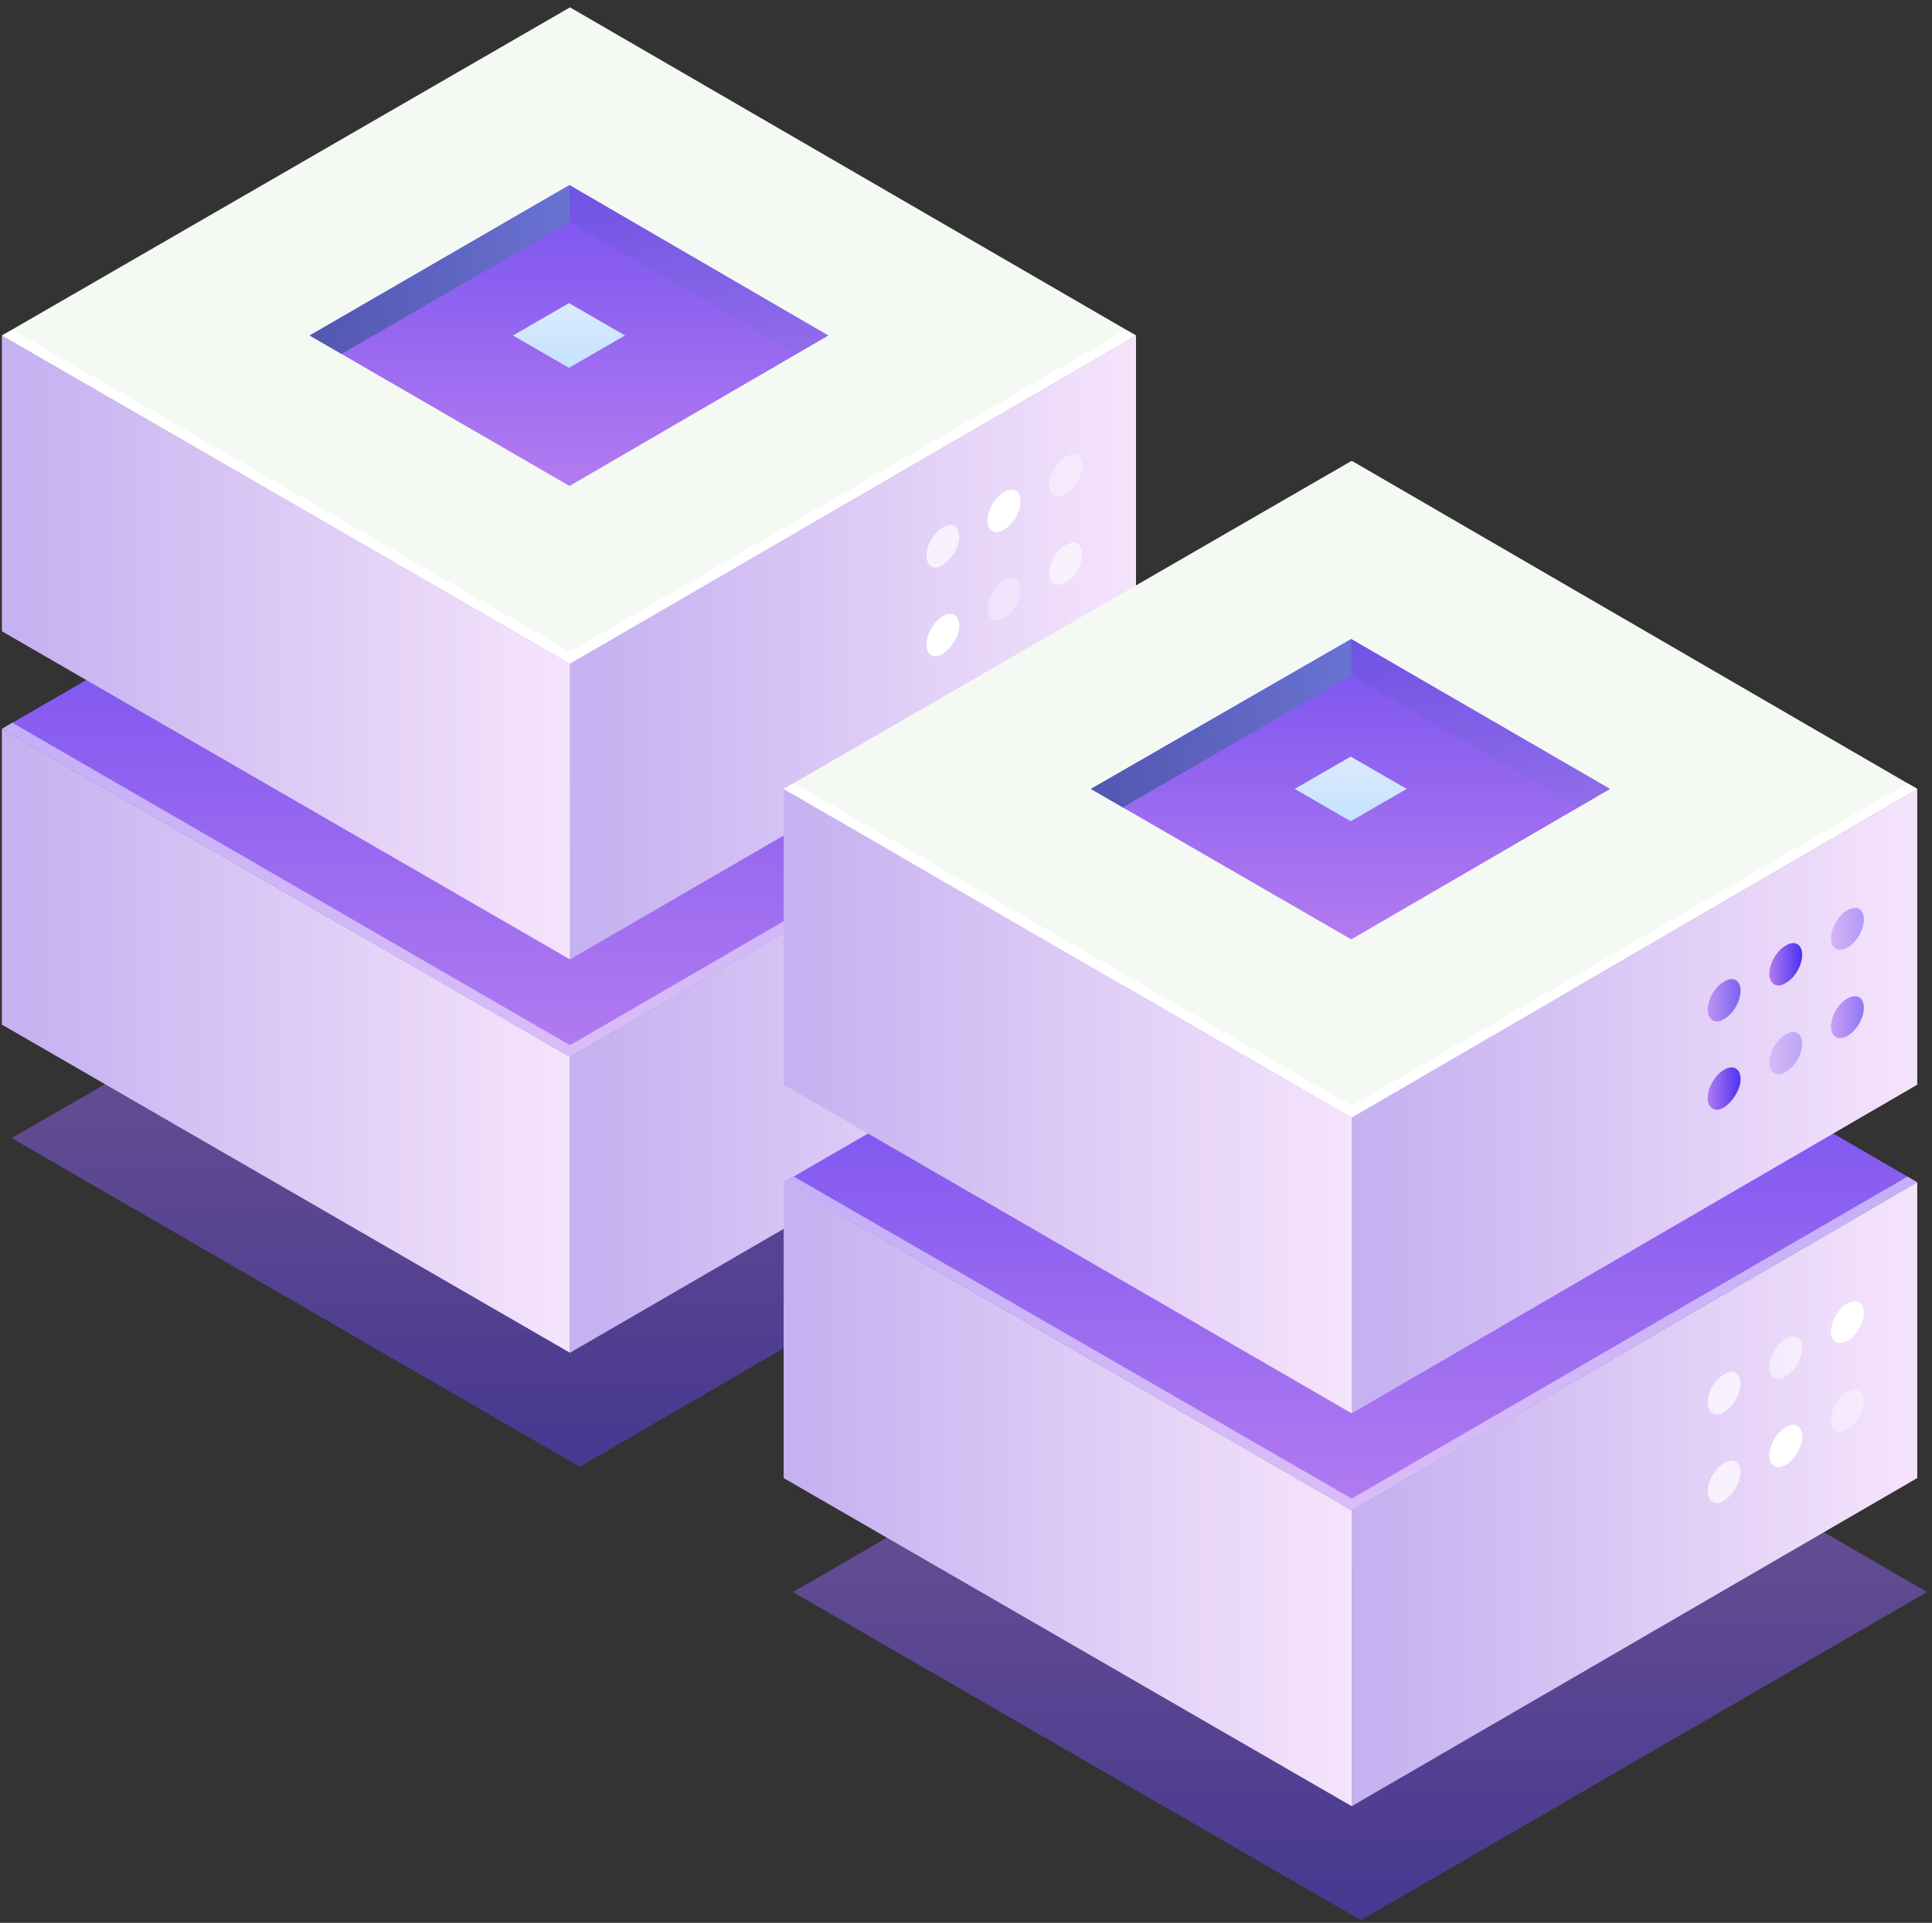
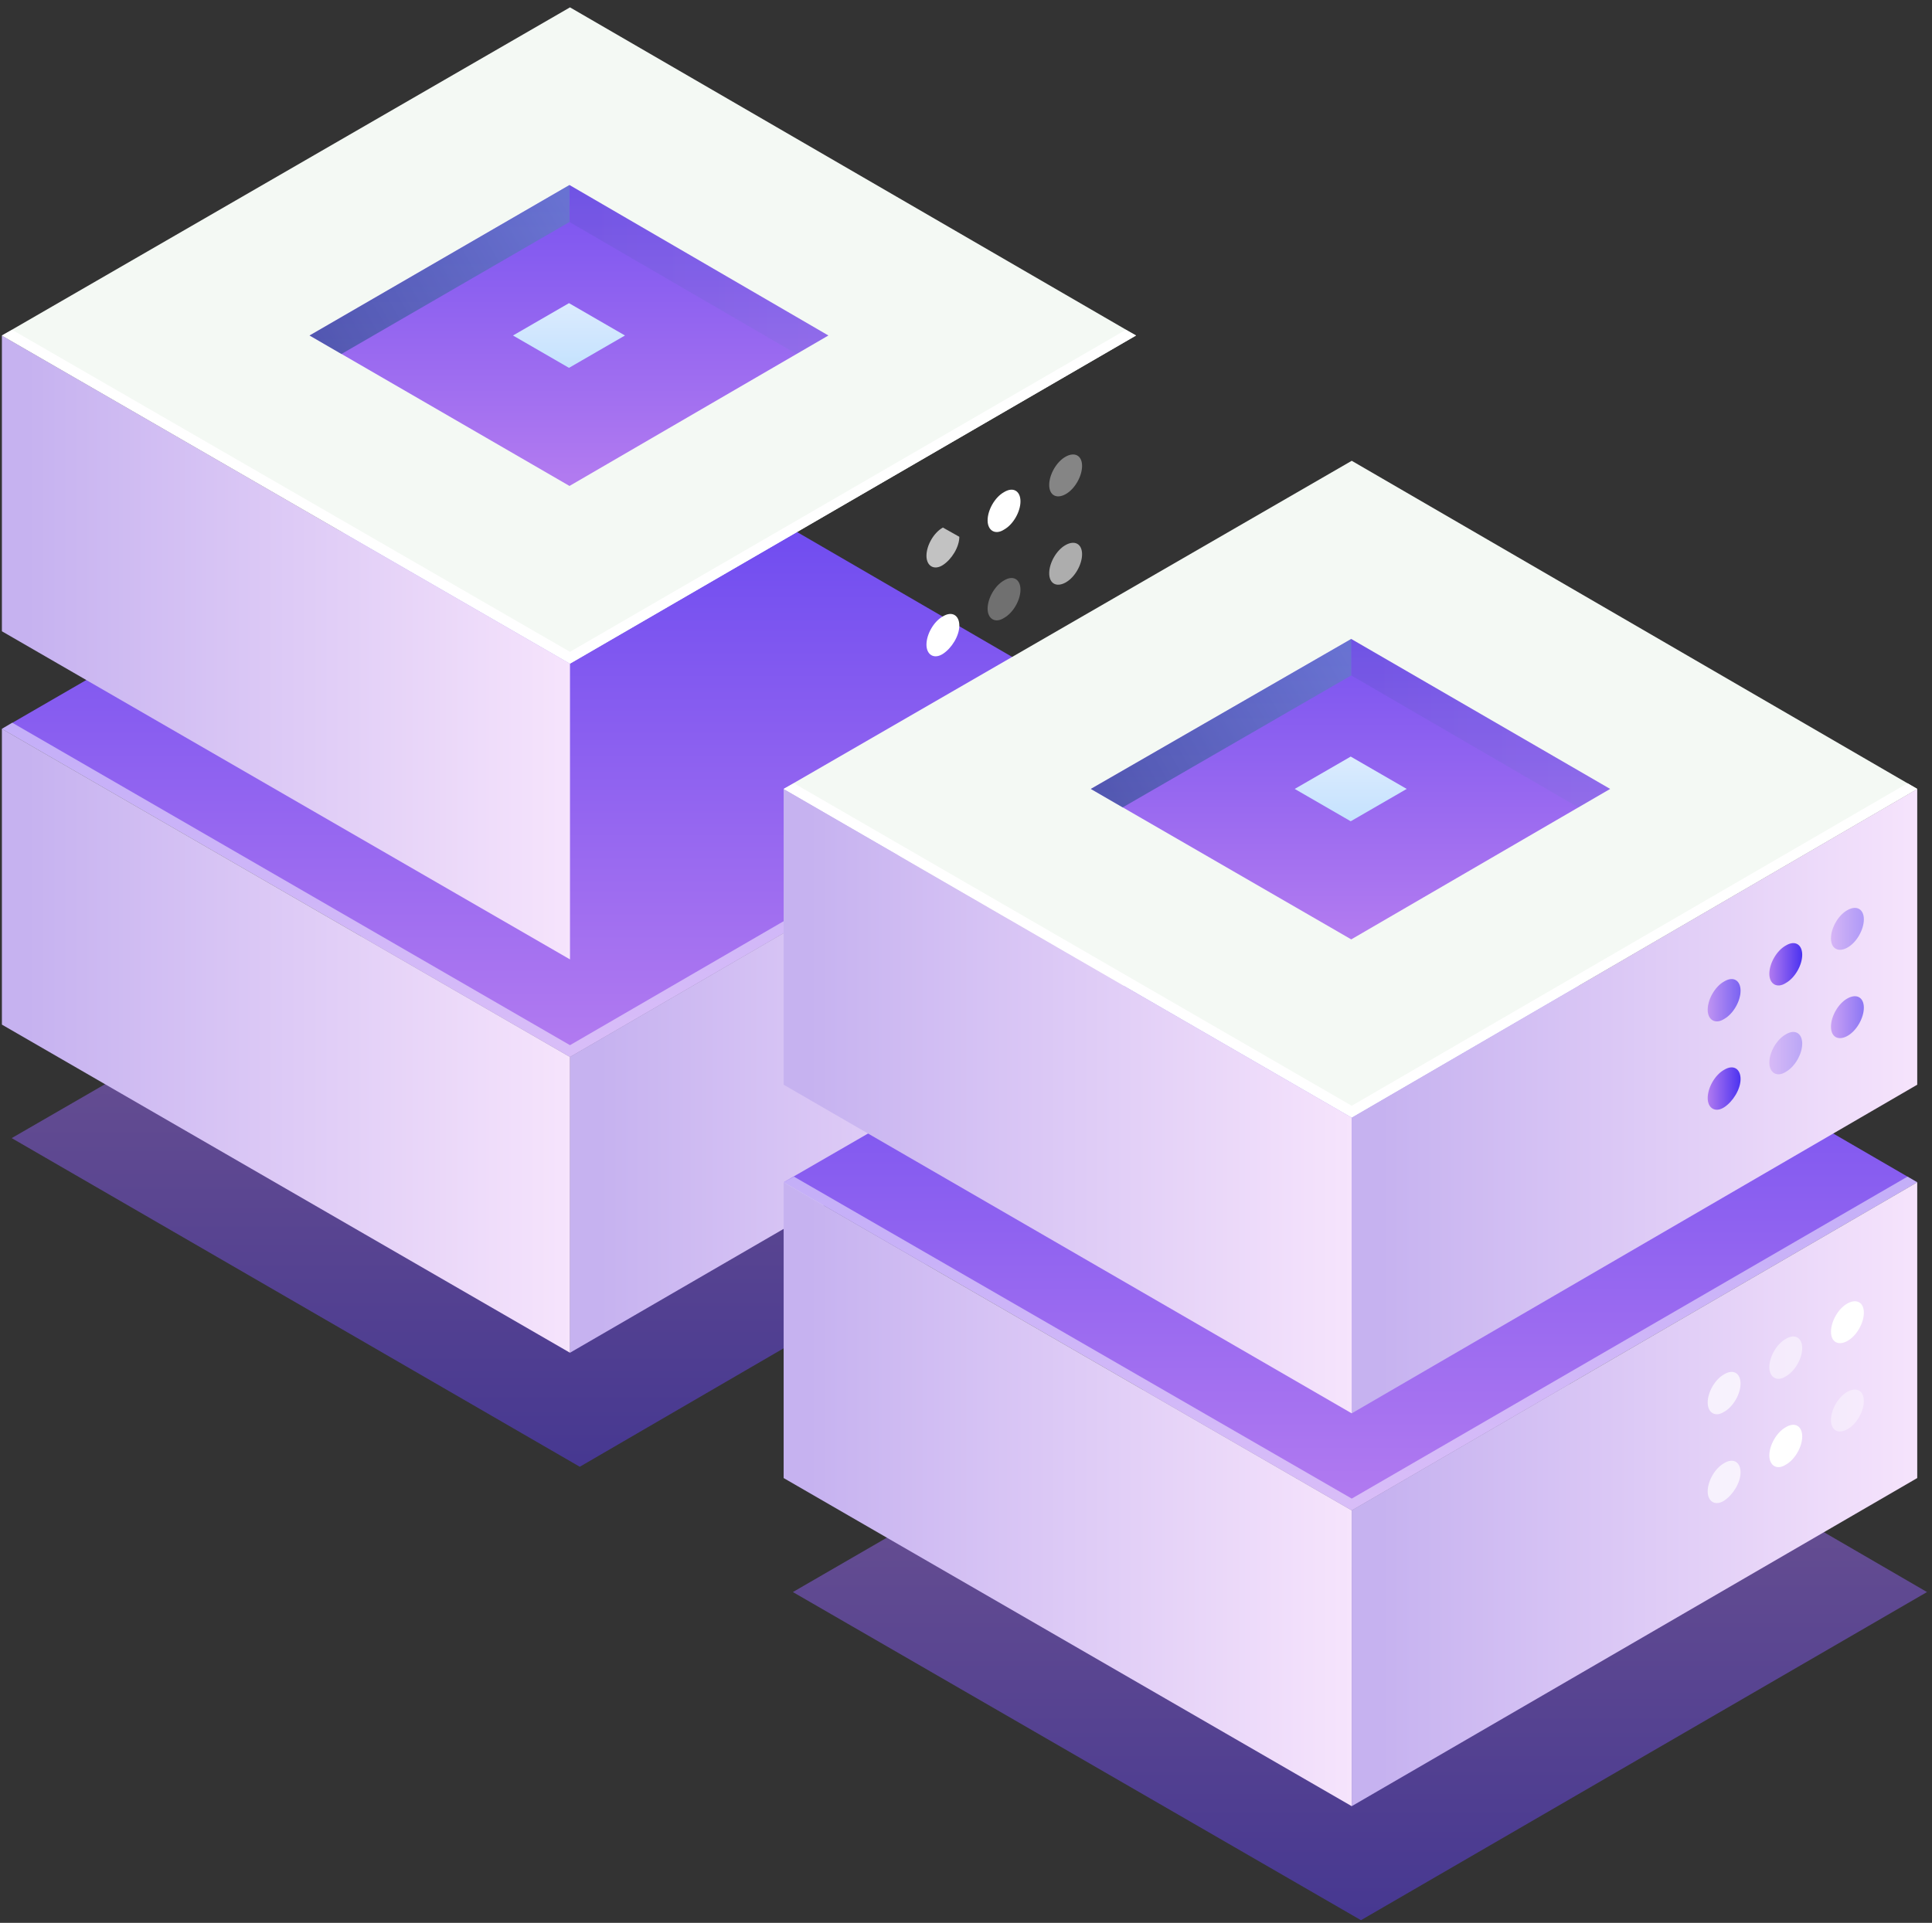
<svg xmlns="http://www.w3.org/2000/svg" width="223" height="222" viewBox="0 0 223 222" fill="none">
  <rect x="0" y="0" width="223" height="222" fill="#333333" stroke="none" />
  <path style="mix-blend-mode:multiply" opacity="0.5" d="M66.92 93.516L1.349 131.4L66.92 169.343L132.195 131.4L66.92 93.516Z" fill="url(#paint0_linear_6379_18202)" />
  <path d="M65.791 46.205L0.22 84.148L65.791 122.032L131.125 84.148L65.791 46.205Z" fill="url(#paint1_linear_6379_18202)" />
  <path d="M65.788 122.032V156.182L131.122 118.297V84.148L65.788 122.032Z" fill="url(#paint2_linear_6379_18202)" />
  <path d="M0.22 84.148V118.297L65.791 156.182V122.032L0.22 84.148Z" fill="url(#paint3_linear_6379_18202)" />
  <g style="mix-blend-mode:overlay" opacity="0.5">
    <path d="M65.791 120.669L1.406 83.437L0.22 84.148L65.791 122.032L131.126 84.148L129.94 83.437L65.791 120.669Z" fill="white" />
  </g>
  <g style="mix-blend-mode:overlay">
    <path d="M123.001 98.14C124.068 97.547 124.898 98.021 124.898 99.207C124.898 100.393 124.068 101.875 123.001 102.468C121.934 103.061 121.104 102.586 121.104 101.401C121.104 100.215 121.934 98.733 123.001 98.14Z" fill="white" />
    <g opacity="0.5">
      <path d="M115.892 102.231C114.825 102.823 113.995 104.306 113.995 105.491C113.995 106.677 114.884 107.211 115.892 106.558C116.959 105.966 117.789 104.483 117.789 103.298C117.789 102.112 116.959 101.578 115.892 102.231Z" fill="white" />
    </g>
    <g opacity="0.7">
      <path d="M108.833 106.321C107.766 106.914 106.936 108.396 106.936 109.582C106.936 110.768 107.825 111.301 108.833 110.649C109.841 109.997 110.73 108.574 110.73 107.388C110.73 106.203 109.9 105.669 108.833 106.321Z" fill="white" />
    </g>
  </g>
  <g style="mix-blend-mode:overlay">
    <g opacity="0.4">
      <path d="M123.001 108.337C124.068 107.744 124.898 108.219 124.898 109.404C124.898 110.59 124.068 112.072 123.001 112.665C121.933 113.258 121.104 112.784 121.104 111.598C121.104 110.412 121.933 108.93 123.001 108.337Z" fill="white" />
    </g>
    <path d="M115.891 112.428C114.824 113.021 113.994 114.503 113.994 115.689C113.994 116.875 114.883 117.408 115.891 116.756C116.958 116.163 117.788 114.681 117.788 113.495C117.788 112.309 116.958 111.776 115.891 112.428Z" fill="white" />
    <g opacity="0.7">
      <path d="M108.833 116.519C107.766 117.112 106.936 118.594 106.936 119.78C106.936 120.965 107.825 121.499 108.833 120.847C109.841 120.195 110.73 118.772 110.73 117.586C110.73 116.4 109.9 115.867 108.833 116.519Z" fill="white" />
    </g>
  </g>
  <path d="M65.791 0.85L0.22 38.735L65.791 76.619L131.125 38.735L65.791 0.85Z" fill="#F4F9F4" />
-   <path d="M65.788 76.619V110.768L131.122 72.884V38.735L65.788 76.619Z" fill="url(#paint4_linear_6379_18202)" />
  <path d="M0.22 38.735V72.884L65.791 110.768V76.619L0.22 38.735Z" fill="url(#paint5_linear_6379_18202)" />
  <path d="M65.791 75.255L1.406 38.083L0.22 38.735L65.791 76.619L131.126 38.735L129.94 38.083L65.791 75.255Z" fill="white" />
  <path d="M65.734 21.363L35.734 38.734L65.734 56.105L95.614 38.734L65.734 21.363Z" fill="url(#paint6_linear_6379_18202)" />
  <g style="mix-blend-mode:multiply" opacity="0.6">
    <path opacity="0.2" d="M65.73 21.363V25.632L91.935 40.869L95.611 38.734L65.73 21.363Z" fill="url(#paint7_linear_6379_18202)" />
    <path d="M35.734 38.734L39.41 40.869L65.734 25.632V21.363L35.734 38.734Z" fill="url(#paint8_linear_6379_18202)" />
  </g>
  <path d="M65.675 34.999L59.212 38.735L65.675 42.47L72.137 38.735L65.675 34.999Z" fill="url(#paint9_linear_6379_18202)" />
  <g style="mix-blend-mode:overlay">
    <g opacity="0.4">
      <path d="M123.001 52.726C124.068 52.133 124.898 52.608 124.898 53.793C124.898 54.979 124.068 56.461 123.001 57.054C121.933 57.647 121.104 57.173 121.104 55.987C121.104 54.801 121.933 53.319 123.001 52.726Z" fill="white" />
    </g>
    <path d="M115.891 56.817C114.824 57.41 113.994 58.892 113.994 60.078C113.994 61.264 114.883 61.797 115.891 61.145C116.958 60.552 117.788 59.07 117.788 57.884C117.788 56.698 116.958 56.165 115.891 56.817Z" fill="white" />
    <g opacity="0.7">
-       <path d="M108.833 60.908C107.766 61.501 106.936 62.983 106.936 64.168C106.936 65.354 107.825 65.888 108.833 65.236C109.841 64.584 110.73 63.161 110.73 61.975C110.73 60.789 109.9 60.256 108.833 60.908Z" fill="white" />
+       <path d="M108.833 60.908C107.766 61.501 106.936 62.983 106.936 64.168C106.936 65.354 107.825 65.888 108.833 65.236C109.841 64.584 110.73 63.161 110.73 61.975Z" fill="white" />
    </g>
  </g>
  <g style="mix-blend-mode:overlay">
    <g opacity="0.6">
      <path d="M123.001 62.923C124.068 62.331 124.898 62.805 124.898 63.991C124.898 65.176 124.068 66.659 123.001 67.251C121.933 67.844 121.104 67.37 121.104 66.184C121.104 64.999 121.933 63.516 123.001 62.923Z" fill="white" />
    </g>
    <path opacity="0.3" d="M115.891 67.014C114.824 67.607 113.994 69.089 113.994 70.275C113.994 71.461 114.883 71.994 115.891 71.342C116.958 70.749 117.788 69.267 117.788 68.081C117.788 66.896 116.958 66.362 115.891 67.014Z" fill="white" />
    <path d="M108.833 71.164C107.766 71.757 106.936 73.239 106.936 74.425C106.936 75.611 107.825 76.144 108.833 75.492C109.841 74.84 110.73 73.417 110.73 72.231C110.73 71.046 109.9 70.512 108.833 71.164Z" fill="white" />
  </g>
  <path style="mix-blend-mode:multiply" opacity="0.5" d="M157.089 145.866L91.518 183.809L157.089 221.693L222.423 183.809L157.089 145.866Z" fill="url(#paint10_linear_6379_18202)" />
  <path d="M156.023 98.614L90.452 136.499L156.023 174.383L221.298 136.499L156.023 98.614Z" fill="url(#paint11_linear_6379_18202)" />
  <path d="M156.021 174.383V208.532L221.295 170.648V136.499L156.021 174.383Z" fill="url(#paint12_linear_6379_18202)" />
  <path d="M90.452 136.499V170.648L156.023 208.532V174.383L90.452 136.499Z" fill="url(#paint13_linear_6379_18202)" />
  <g style="mix-blend-mode:overlay" opacity="0.5">
    <path d="M156.023 173.019L91.638 135.846L90.452 136.499L156.023 174.383L221.298 136.499L220.172 135.846L156.023 173.019Z" fill="white" />
  </g>
  <g style="mix-blend-mode:overlay">
    <path d="M213.238 150.49C214.306 149.897 215.136 150.372 215.136 151.557C215.136 152.743 214.306 154.225 213.238 154.818C212.171 155.411 211.341 154.937 211.341 153.751C211.341 152.565 212.171 151.083 213.238 150.49Z" fill="white" />
    <g opacity="0.5">
      <path d="M206.122 154.581C205.055 155.174 204.225 156.656 204.225 157.842C204.225 159.028 205.114 159.561 206.122 158.909C207.189 158.316 208.02 156.834 208.02 155.648C208.02 154.463 207.189 153.929 206.122 154.581Z" fill="white" />
    </g>
    <g opacity="0.7">
      <path d="M199.006 158.672C197.939 159.265 197.109 160.747 197.109 161.932C197.109 163.118 197.998 163.652 199.006 163C200.073 162.407 200.903 160.925 200.903 159.739C200.903 158.553 200.073 158.02 199.006 158.672Z" fill="white" />
    </g>
  </g>
  <g style="mix-blend-mode:overlay">
    <g opacity="0.4">
      <path d="M213.236 160.688C214.304 160.095 215.134 160.569 215.134 161.755C215.134 162.94 214.304 164.423 213.236 165.016C212.169 165.608 211.339 165.134 211.339 163.948C211.339 162.763 212.169 161.28 213.236 160.688Z" fill="white" />
    </g>
    <path d="M206.122 164.779C205.055 165.371 204.225 166.854 204.225 168.039C204.225 169.225 205.114 169.759 206.122 169.107C207.189 168.514 208.02 167.032 208.02 165.846C208.02 164.66 207.189 164.126 206.122 164.779Z" fill="white" />
    <g opacity="0.7">
      <path d="M199.006 168.929C197.939 169.521 197.109 171.004 197.109 172.189C197.109 173.375 197.998 173.909 199.006 173.256C200.014 172.604 200.903 171.181 200.903 169.996C200.903 168.81 200.073 168.276 199.006 168.929Z" fill="white" />
    </g>
  </g>
  <path d="M156.023 53.2L90.452 91.085L156.023 129.028L221.298 91.085L156.023 53.2Z" fill="#F4F9F4" />
  <path d="M156.021 129.029V163.178L221.295 125.234V91.085L156.021 129.029Z" fill="url(#paint14_linear_6379_18202)" />
  <path d="M90.452 91.085V125.234L156.023 163.178V129.029L90.452 91.085Z" fill="url(#paint15_linear_6379_18202)" />
  <path d="M156.023 127.665L91.638 90.433L90.452 91.085L156.023 129.028L221.298 91.085L220.172 90.433L156.023 127.665Z" fill="white" />
  <path d="M155.967 73.773L125.909 91.085L155.967 108.456L185.848 91.085L155.967 73.773Z" fill="url(#paint16_linear_6379_18202)" />
  <g style="mix-blend-mode:multiply" opacity="0.6">
    <path opacity="0.2" d="M155.969 73.773V77.982L182.174 93.219L185.849 91.085L155.969 73.773Z" fill="url(#paint17_linear_6379_18202)" />
    <path d="M125.909 91.085L129.584 93.219L155.967 77.982V73.773L125.909 91.085Z" fill="url(#paint18_linear_6379_18202)" />
  </g>
  <path d="M155.906 87.35L149.443 91.085L155.906 94.82L162.368 91.085L155.906 87.35Z" fill="url(#paint19_linear_6379_18202)" />
  <g opacity="0.4">
    <path d="M213.236 105.076C214.304 104.483 215.134 104.958 215.134 106.143C215.134 107.329 214.304 108.811 213.236 109.404C212.169 109.997 211.339 109.523 211.339 108.337C211.339 107.151 212.169 105.669 213.236 105.076Z" fill="url(#paint20_linear_6379_18202)" />
  </g>
  <path d="M206.122 109.167C205.055 109.76 204.225 111.242 204.225 112.428C204.225 113.614 205.114 114.147 206.122 113.495C207.189 112.902 208.02 111.42 208.02 110.234C208.02 109.048 207.189 108.515 206.122 109.167Z" fill="url(#paint21_linear_6379_18202)" />
  <g opacity="0.7">
    <path d="M199.006 113.317C197.939 113.91 197.109 115.392 197.109 116.578C197.109 117.764 197.998 118.297 199.006 117.645C200.073 117.052 200.903 115.57 200.903 114.384C200.903 113.199 200.073 112.665 199.006 113.317Z" fill="url(#paint22_linear_6379_18202)" />
  </g>
  <g opacity="0.6">
    <path d="M213.236 115.274C214.304 114.681 215.134 115.155 215.134 116.341C215.134 117.526 214.304 119.009 213.236 119.602C212.169 120.194 211.339 119.72 211.339 118.534C211.339 117.349 212.169 115.866 213.236 115.274Z" fill="url(#paint23_linear_6379_18202)" />
  </g>
  <path opacity="0.3" d="M206.122 119.424C205.055 120.016 204.225 121.499 204.225 122.684C204.225 123.87 205.114 124.404 206.122 123.752C207.189 123.159 208.02 121.677 208.02 120.491C208.02 119.305 207.189 118.771 206.122 119.424Z" fill="url(#paint24_linear_6379_18202)" />
  <path d="M199.007 123.514C197.939 124.107 197.109 125.589 197.109 126.775C197.109 127.961 197.999 128.495 199.007 127.842C200.014 127.19 200.904 125.767 200.904 124.582C200.904 123.396 200.074 122.862 199.007 123.514Z" fill="url(#paint25_linear_6379_18202)" />
  <defs>
    <linearGradient id="paint0_linear_6379_18202" x1="66.742" y1="103.417" x2="66.742" y2="182.031" gradientUnits="userSpaceOnUse">
      <stop stop-color="#B17AF0" />
      <stop offset="1" stop-color="#4A32F0" />
    </linearGradient>
    <linearGradient id="paint1_linear_6379_18202" x1="65.672" y1="120.669" x2="65.672" y2="26.343" gradientUnits="userSpaceOnUse">
      <stop stop-color="#B17AF0" />
      <stop offset="1" stop-color="#4A32F0" />
    </linearGradient>
    <linearGradient id="paint2_linear_6379_18202" x1="131.419" y1="120.135" x2="69.167" y2="120.135" gradientUnits="userSpaceOnUse">
      <stop stop-color="#F6E4FC" />
      <stop offset="1" stop-color="#C6B2F0" />
    </linearGradient>
    <linearGradient id="paint3_linear_6379_18202" x1="65.909" y1="120.135" x2="3.065" y2="120.135" gradientUnits="userSpaceOnUse">
      <stop stop-color="#F6E4FC" />
      <stop offset="1" stop-color="#C6B2F0" />
    </linearGradient>
    <linearGradient id="paint4_linear_6379_18202" x1="131.419" y1="74.781" x2="69.167" y2="74.781" gradientUnits="userSpaceOnUse">
      <stop stop-color="#F6E4FC" />
      <stop offset="1" stop-color="#C6B2F0" />
    </linearGradient>
    <linearGradient id="paint5_linear_6379_18202" x1="65.909" y1="74.781" x2="3.065" y2="74.781" gradientUnits="userSpaceOnUse">
      <stop stop-color="#F6E4FC" />
      <stop offset="1" stop-color="#C6B2F0" />
    </linearGradient>
    <linearGradient id="paint6_linear_6379_18202" x1="65.674" y1="54.979" x2="65.674" y2="-6.738" gradientUnits="userSpaceOnUse">
      <stop stop-color="#B17AF0" />
      <stop offset="1" stop-color="#4A32F0" />
    </linearGradient>
    <linearGradient id="paint7_linear_6379_18202" x1="94.662" y1="31.146" x2="60.75" y2="31.146" gradientUnits="userSpaceOnUse">
      <stop stop-color="#5C86BE" />
      <stop offset="1" stop-color="#204782" />
    </linearGradient>
    <linearGradient id="paint8_linear_6379_18202" x1="65.911" y1="23.439" x2="34.549" y2="41.462" gradientUnits="userSpaceOnUse">
      <stop stop-color="#5C86BE" />
      <stop offset="1" stop-color="#204782" />
    </linearGradient>
    <linearGradient id="paint9_linear_6379_18202" x1="65.675" y1="28.478" x2="65.675" y2="62.983" gradientUnits="userSpaceOnUse">
      <stop stop-color="#F0F3FF" />
      <stop offset="1" stop-color="#84C9FB" />
    </linearGradient>
    <linearGradient id="paint10_linear_6379_18202" x1="156.97" y1="155.767" x2="156.97" y2="234.381" gradientUnits="userSpaceOnUse">
      <stop stop-color="#B17AF0" />
      <stop offset="1" stop-color="#4A32F0" />
    </linearGradient>
    <linearGradient id="paint11_linear_6379_18202" x1="155.905" y1="173.078" x2="155.905" y2="78.694" gradientUnits="userSpaceOnUse">
      <stop stop-color="#B17AF0" />
      <stop offset="1" stop-color="#4A32F0" />
    </linearGradient>
    <linearGradient id="paint12_linear_6379_18202" x1="221.651" y1="172.545" x2="159.341" y2="172.545" gradientUnits="userSpaceOnUse">
      <stop stop-color="#F6E4FC" />
      <stop offset="1" stop-color="#C6B2F0" />
    </linearGradient>
    <linearGradient id="paint13_linear_6379_18202" x1="156.142" y1="172.545" x2="93.298" y2="172.545" gradientUnits="userSpaceOnUse">
      <stop stop-color="#F6E4FC" />
      <stop offset="1" stop-color="#C6B2F0" />
    </linearGradient>
    <linearGradient id="paint14_linear_6379_18202" x1="221.651" y1="127.131" x2="159.341" y2="127.131" gradientUnits="userSpaceOnUse">
      <stop stop-color="#F6E4FC" />
      <stop offset="1" stop-color="#C6B2F0" />
    </linearGradient>
    <linearGradient id="paint15_linear_6379_18202" x1="156.142" y1="127.131" x2="93.298" y2="127.131" gradientUnits="userSpaceOnUse">
      <stop stop-color="#F6E4FC" />
      <stop offset="1" stop-color="#C6B2F0" />
    </linearGradient>
    <linearGradient id="paint16_linear_6379_18202" x1="155.908" y1="107.329" x2="155.908" y2="45.612" gradientUnits="userSpaceOnUse">
      <stop stop-color="#B17AF0" />
      <stop offset="1" stop-color="#4A32F0" />
    </linearGradient>
    <linearGradient id="paint17_linear_6379_18202" x1="184.841" y1="83.496" x2="150.989" y2="83.496" gradientUnits="userSpaceOnUse">
      <stop stop-color="#5C86BE" />
      <stop offset="1" stop-color="#204782" />
    </linearGradient>
    <linearGradient id="paint18_linear_6379_18202" x1="156.086" y1="75.848" x2="124.782" y2="93.871" gradientUnits="userSpaceOnUse">
      <stop stop-color="#5C86BE" />
      <stop offset="1" stop-color="#204782" />
    </linearGradient>
    <linearGradient id="paint19_linear_6379_18202" x1="155.906" y1="80.828" x2="155.906" y2="115.392" gradientUnits="userSpaceOnUse">
      <stop stop-color="#F0F3FF" />
      <stop offset="1" stop-color="#84C9FB" />
    </linearGradient>
    <linearGradient id="paint20_linear_6379_18202" x1="211.339" y1="107.27" x2="215.134" y2="107.27" gradientUnits="userSpaceOnUse">
      <stop stop-color="#B17AF0" />
      <stop offset="1" stop-color="#4A32F0" />
    </linearGradient>
    <linearGradient id="paint21_linear_6379_18202" x1="204.225" y1="111.361" x2="208.02" y2="111.361" gradientUnits="userSpaceOnUse">
      <stop stop-color="#B17AF0" />
      <stop offset="1" stop-color="#4A32F0" />
    </linearGradient>
    <linearGradient id="paint22_linear_6379_18202" x1="197.109" y1="115.511" x2="200.963" y2="115.511" gradientUnits="userSpaceOnUse">
      <stop stop-color="#B17AF0" />
      <stop offset="1" stop-color="#4A32F0" />
    </linearGradient>
    <linearGradient id="paint23_linear_6379_18202" x1="211.339" y1="117.467" x2="215.134" y2="117.467" gradientUnits="userSpaceOnUse">
      <stop stop-color="#B17AF0" />
      <stop offset="1" stop-color="#4A32F0" />
    </linearGradient>
    <linearGradient id="paint24_linear_6379_18202" x1="204.225" y1="121.617" x2="208.02" y2="121.617" gradientUnits="userSpaceOnUse">
      <stop stop-color="#B17AF0" />
      <stop offset="1" stop-color="#4A32F0" />
    </linearGradient>
    <linearGradient id="paint25_linear_6379_18202" x1="197.109" y1="125.708" x2="200.963" y2="125.708" gradientUnits="userSpaceOnUse">
      <stop stop-color="#B17AF0" />
      <stop offset="1" stop-color="#4A32F0" />
    </linearGradient>
  </defs>
</svg>